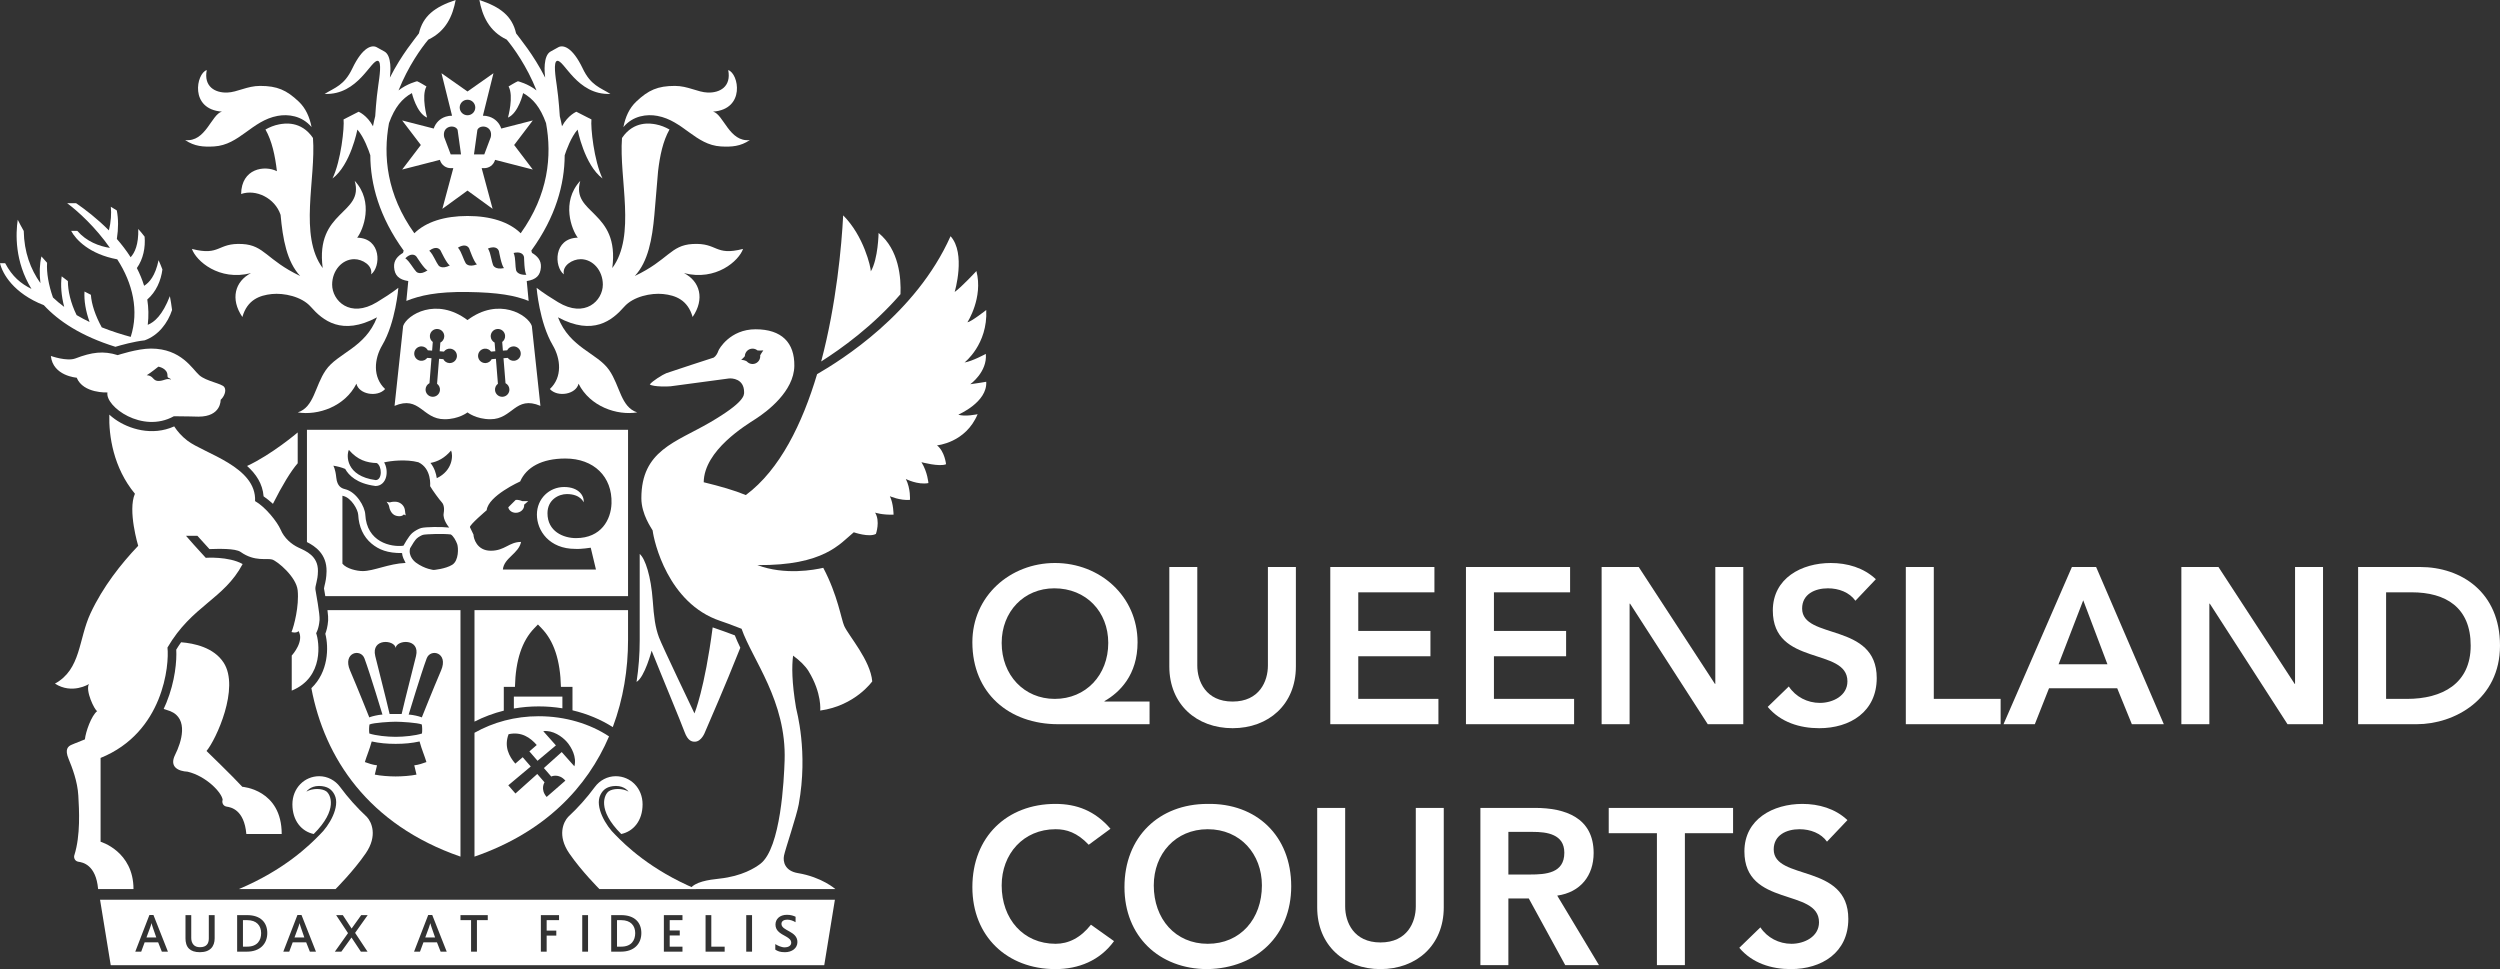
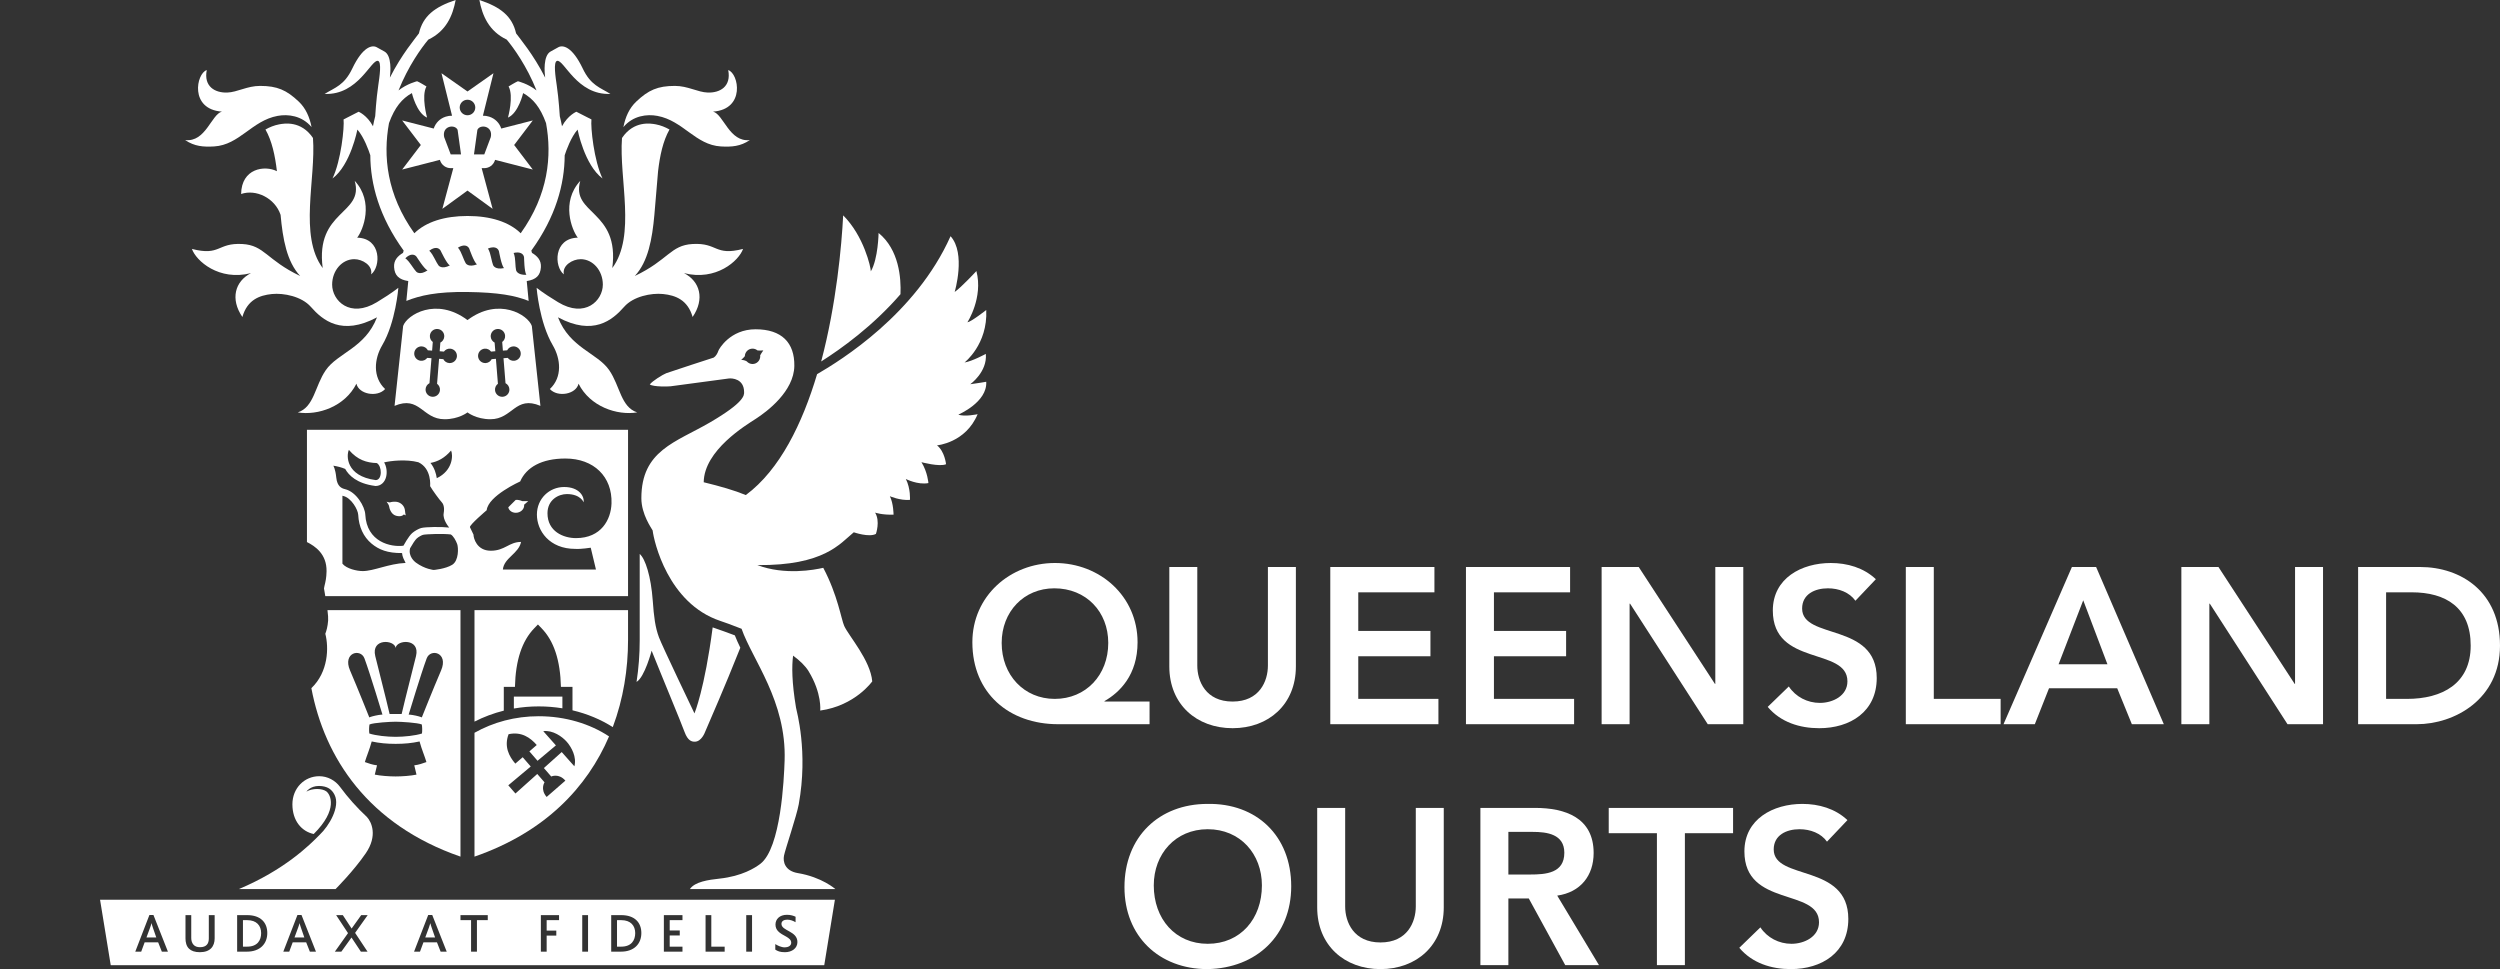
<svg xmlns="http://www.w3.org/2000/svg" viewBox="0 0 691.786 268.166">
  <rect x="0" y="0" width="691.786" height="268.166" fill="#333333" stroke="none" />
  <path fill="#FFFFFF" d="M 155.436 208.105 L 150.498 212.529 L 152.533 214.872 C 152.533 214.872 154.6 213.885 156.448 216.016 C 155.062 217.222 152.651 219.318 151.265 220.528 C 149.411 218.398 150.679 216.479 150.679 216.479 L 148.668 214.166 L 142.631 219.576 L 140.652 217.305 L 146.864 212.1 L 144.636 209.532 C 144.636 209.532 143.795 210.257 142.597 211.306 C 140.829 209.272 139.448 206.555 140.731 203.168 C 144.266 202.375 146.755 204.114 148.524 206.156 C 147.325 207.195 146.49 207.921 146.49 207.921 L 148.745 210.522 L 153.827 206.261 L 150.327 202.324 C 152.958 201.981 155.565 203.809 156.857 205.292 C 158.14 206.775 159.641 209.491 158.938 212.046 Z M 131.298 202.771 L 131.298 237.041 C 150.849 230.27 162.507 217.842 168.532 203.773 C 163.285 200.295 156.437 198.19 149.069 198.19 C 142.533 198.19 136.481 199.849 131.298 202.771 Z" />
  <path fill="#FFFFFF" d="M 90.614 168.838 L 127.421 168.838 L 127.421 237.041 C 101.856 228.188 89.784 209.658 86.161 190.423 C 90.878 185.938 91.009 179.15 90.021 175.376 C 90.329 174.58 90.674 173.372 90.799 171.726 C 90.847 171.082 90.779 170.121 90.614 168.838 Z M 103.842 181.559 C 105.078 186.621 106.627 192.49 107.812 197.582 C 108.366 197.567 108.923 197.565 109.479 197.565 C 110.035 197.565 110.588 197.567 111.14 197.582 C 112.325 192.491 113.88 186.622 115.114 181.559 C 116.335 176.552 109.813 176.989 109.479 179.274 C 109.151 176.989 102.622 176.553 103.842 181.559 Z M 109.48 199.709 C 108.084 199.709 103.434 199.964 102.243 200.471 C 102.112 201.207 102.088 202.202 102.196 202.971 C 103.991 203.561 107.129 203.892 109.48 203.892 C 111.835 203.892 114.969 203.561 116.763 202.971 C 116.869 202.202 116.848 201.207 116.718 200.471 C 115.529 199.964 110.88 199.709 109.48 199.709 Z M 102.189 198.516 C 102.189 198.516 102.65 198.287 103.893 198.016 C 105.14 197.75 105.828 197.735 105.828 197.735 C 105.828 197.735 102.399 186.354 100.857 182.204 C 99.786 179.314 94.74 180.578 96.854 185.507 C 99.123 190.803 102.189 198.516 102.189 198.516 Z M 118.062 182.205 C 116.52 186.355 113.085 197.736 113.085 197.736 C 113.085 197.736 113.776 197.75 115.023 198.017 C 116.267 198.288 116.723 198.517 116.723 198.517 C 116.723 198.517 119.792 190.803 122.061 185.507 C 124.173 180.578 119.133 179.313 118.062 182.205 Z M 116.096 205.173 C 113.966 205.64 111.885 205.835 109.478 205.835 C 107.073 205.835 104.988 205.64 102.858 205.173 C 102.223 207.489 101.46 209.192 100.96 210.875 C 101.915 211.21 103.145 211.661 104.326 211.774 C 104.099 212.724 103.876 213.678 103.711 214.348 C 105.274 214.687 107.798 214.854 109.479 214.854 C 111.164 214.854 113.683 214.687 115.249 214.348 C 115.086 213.678 114.86 212.724 114.636 211.774 C 115.809 211.661 117.046 211.21 117.998 210.875 C 117.501 209.192 116.735 207.489 116.096 205.173 Z" />
  <path fill="#FFFFFF" d="M 84.938 149.998 L 84.938 118.925 L 173.789 118.925 L 173.789 164.964 L 90.013 164.964 C 89.951 164.602 89.89 164.238 89.827 163.858 C 89.749 163.414 89.673 162.995 89.652 162.831 C 89.652 162.705 89.744 162.321 89.813 162.018 C 90.04 161.125 90.337 159.898 90.362 158.077 C 90.435 153.285 87.178 151.123 84.938 149.998 Z M 163.465 151.556 C 163.465 151.556 160.762 151.992 159.187 151.885 C 151.992 151.885 148.57 146.843 148.57 142.4 C 148.57 137.957 152.037 134.762 156.1 134.762 C 160.274 134.762 161.732 137.362 161.495 138.989 C 161.495 138.989 160.652 136.716 156.863 136.716 C 154.555 136.716 151.496 138.301 151.496 142.024 C 151.496 147.061 155.891 148.904 159.381 148.904 C 166.365 148.904 169.065 143.783 169.214 139.31 C 169.458 131.918 164.339 126.88 156.454 126.88 C 149.877 126.88 145.647 129.315 143.942 133.221 C 143.942 133.221 135.08 137.201 134.675 141.187 C 134.675 141.187 129.799 145.325 130.045 145.894 L 131.022 147.93 C 131.022 148.904 131.914 152.396 135.814 152.396 C 139.714 152.396 140.851 149.959 144.182 149.959 C 143.534 153.209 139.474 154.348 139.15 157.595 L 164.91 157.595 Z M 142.687 138.345 C 143.495 138.195 144.54 138.674 144.54 138.674 L 146.168 138.674 C 145.951 138.857 145.275 139.449 145.03 139.664 C 145.16 140.665 144.36 141.633 143.196 141.852 C 141.989 142.079 140.852 141.423 140.645 140.383 C 141.26 139.744 142.687 138.345 142.687 138.345 Z M 120.014 157.717 C 120.014 157.717 123.263 157.443 125.128 156.29 C 126.997 155.133 126.863 151.532 126.51 150.547 C 126.152 149.572 125.441 148.281 124.731 147.889 C 122.657 147.633 117.834 147.786 117.035 148 C 116.711 148.083 115.824 148.556 115.342 148.984 C 114.907 149.356 114.064 150.652 113.472 151.724 C 112.904 153.966 114.795 155.464 115.057 155.657 C 115.056 155.657 115.054 155.657 115.05 155.654 C 117.558 157.508 120.014 157.717 120.014 157.717 Z M 122.771 142.04 C 123.094 140.192 122.583 139.302 122.14 138.854 C 121.691 138.408 119.718 135.738 119.022 134.527 C 119.022 134.527 119.532 129.69 115.777 127.911 C 112.376 127.014 108.075 127.519 106.293 127.949 C 106.987 129.107 107.158 130.678 106.848 131.938 C 106.476 133.457 105.398 134.43 104.043 134.475 L 103.901 134.48 L 103.768 134.46 C 98.737 133.796 96.509 131.542 95.518 129.754 C 94.476 129.316 93.293 129.023 92.229 128.863 C 92.229 128.863 92.806 129.689 93.054 132.173 C 93.31 134.653 94.573 135.136 95.477 135.357 C 98.659 136.119 100.966 140.223 101.076 142.352 C 101.458 149.992 108.138 151.456 111.636 151.007 C 111.636 151.007 113.037 148.4 114.058 147.51 C 114.709 146.938 115.847 146.295 116.541 146.11 C 117.746 145.791 122.204 145.73 124.306 145.985 C 124.305 145.985 122.457 143.879 122.771 142.04 Z M 124.306 145.985 C 124.306 145.985 124.306 145.985 124.306 145.985 C 124.306 145.985 124.306 145.985 124.306 145.985 Z M 96.54 124.49 C 95.839 125.95 95.602 131.74 103.981 132.852 C 105.827 132.789 105.736 128.966 104.272 128.137 C 101.47 128.049 98.938 127.292 96.54 124.49 Z M 124.818 124.665 C 123.013 126.774 121.132 127.723 119.117 128.105 C 120.214 129.451 120.677 131.036 120.866 132.321 C 125.373 130.179 125.396 125.872 124.818 124.665 Z M 102.797 150.41 C 100.564 148.537 99.29 145.786 99.123 142.448 C 99.053 141.033 97.227 137.783 95.021 137.252 C 94.929 137.229 94.838 137.203 94.754 137.18 L 94.754 155.979 C 95.907 157.398 98.801 158.024 100.358 158.024 C 103.455 158.024 107.544 155.97 112.232 155.772 C 111.842 154.972 111.317 154.053 111.253 153.038 C 107.247 153.085 104.811 152.096 102.797 150.41 Z M 107.847 139.035 C 108.003 139.035 108.282 138.795 109.43 138.835 C 110.579 138.872 111.527 139.613 111.896 140.558 C 112.123 141.125 112.034 141.64 112.278 142.636 C 112.278 142.636 112.047 142.437 111.726 142.359 C 111.726 142.359 111.195 143.159 109.585 142.713 C 108.078 142.295 107.696 140.377 107.689 140.177 C 107.661 139.757 107.132 139.035 106.977 138.835 C 106.978 138.835 107.689 139.035 107.847 139.035 Z" />
  <path d="M 30.641 267.078 L 27.685 248.964 L 231.03 248.964 L 228.082 267.078 Z M 46.465 263.335 L 42.463 253.197 L 41.342 253.197 L 37.432 263.335 L 39.076 263.335 L 40.024 260.761 L 43.764 260.761 L 44.782 263.335 Z M 43.243 259.405 L 40.532 259.405 L 41.53 256.695 C 41.713 256.218 41.835 255.819 41.924 255.466 L 41.947 255.466 C 42.003 255.791 42.142 256.205 42.307 256.709 Z M 59.397 259.685 L 59.397 253.228 L 57.781 253.228 L 57.781 259.675 C 57.781 260.388 57.634 261.014 57.217 261.447 C 56.836 261.863 56.222 262.104 55.333 262.104 C 54.531 262.104 53.95 261.863 53.57 261.447 C 53.125 260.973 52.922 260.281 52.922 259.575 L 52.922 253.227 L 51.327 253.227 L 51.327 259.657 C 51.327 260.712 51.558 261.8 52.308 262.518 C 52.936 263.134 53.921 263.487 55.297 263.487 C 56.742 263.487 57.753 263.086 58.43 262.401 C 59.088 261.722 59.396 260.761 59.397 259.685 Z M 73.963 258.185 C 73.963 255.281 72.122 253.228 68.394 253.228 L 65.619 253.228 L 65.619 263.335 L 68.333 263.335 C 71.984 263.335 73.964 261.141 73.963 258.185 Z M 72.26 258.211 C 72.26 260.191 71.218 261.949 68.41 261.949 L 67.229 261.949 L 67.229 254.619 L 68.41 254.619 C 71.021 254.619 72.26 256.152 72.26 258.211 Z M 87.43 263.335 L 83.432 253.197 L 82.303 253.197 L 78.396 263.335 L 80.038 263.335 L 80.991 260.761 L 84.727 260.761 L 85.745 263.335 Z M 84.21 259.405 L 81.493 259.405 L 82.492 256.695 C 82.675 256.218 82.794 255.819 82.888 255.466 L 82.903 255.466 C 82.965 255.791 83.107 256.205 83.277 256.709 Z M 98.263 258.139 L 101.746 253.228 L 99.95 253.228 L 97.296 256.94 L 94.863 253.228 L 93.016 253.228 L 96.3 258.211 L 92.662 263.335 L 94.458 263.335 L 97.266 259.424 L 99.857 263.335 L 101.701 263.335 Z M 123.611 263.335 L 119.609 253.197 L 118.489 253.197 L 114.575 263.335 L 116.219 263.335 L 117.172 260.761 L 120.916 260.761 L 121.926 263.335 Z M 120.394 259.405 L 117.677 259.405 L 118.674 256.695 C 118.859 256.218 118.984 255.819 119.076 255.466 L 119.086 255.466 C 119.151 255.791 119.285 256.205 119.455 256.709 Z M 134.972 253.227 L 127.42 253.227 L 127.42 254.607 L 130.352 254.607 L 130.352 263.335 L 131.975 263.335 L 131.975 254.607 L 134.972 254.607 Z M 154.696 254.607 L 154.696 253.228 L 149.665 253.228 L 149.665 263.335 L 151.269 263.335 L 151.269 258.901 L 153.936 258.901 L 153.936 257.515 L 151.269 257.515 L 151.269 254.607 Z M 162.721 263.335 L 162.721 253.228 L 161.115 253.228 L 161.115 263.335 Z M 177.471 258.185 C 177.471 255.281 175.63 253.228 171.902 253.228 L 169.129 253.228 L 169.129 263.335 L 171.841 263.335 C 175.494 263.335 177.472 261.141 177.471 258.185 Z M 175.773 258.211 C 175.773 260.191 174.728 261.949 171.919 261.949 L 170.736 261.949 L 170.736 254.619 L 171.919 254.619 C 174.528 254.619 175.773 256.152 175.773 258.211 Z M 183.701 263.336 L 188.85 263.336 L 188.85 261.95 L 185.316 261.95 L 185.316 258.853 L 188.1 258.853 L 188.1 257.474 L 185.316 257.474 L 185.316 254.608 L 188.85 254.608 L 188.85 253.228 L 183.701 253.228 Z M 195.24 263.336 L 200.525 263.336 L 200.525 261.95 L 196.83 261.95 L 196.83 253.228 L 195.24 253.228 Z M 208.102 263.335 L 208.102 253.228 L 206.494 253.228 L 206.494 263.335 Z M 220.657 260.679 C 220.657 257.583 216.239 257.644 216.239 255.65 C 216.239 254.854 216.963 254.482 217.838 254.482 C 218.662 254.482 219.447 254.773 220.138 255.19 L 220.152 253.682 C 219.628 253.415 218.831 253.137 217.758 253.137 C 215.719 253.137 214.587 254.358 214.587 255.832 C 214.587 256.62 214.86 257.182 215.274 257.644 C 216.504 259.008 218.94 259.316 218.94 260.867 C 218.94 261.789 217.974 262.152 217.144 262.152 C 216.189 262.152 215.055 261.596 214.535 261.239 L 214.535 262.775 C 215.185 263.19 215.81 263.487 217.207 263.487 C 219.157 263.487 220.658 262.386 220.657 260.679 Z" fill="#FFFFFF" />
  <path fill="#FFFFFF" d="M155.623,195.997v-3.229h-13.43v3.29c2.228-0.391,4.524-0.588,6.876-0.588 C151.311,195.47,153.503,195.655,155.623,195.997z" />
  <path fill="#FFFFFF" d="M131.298,168.838v30.844c2.549-1.304,5.273-2.326,8.11-3.036v-6.573h3.085 c0.177-7.382,1.939-12.707,5.361-16.241l0.995-1.031l0.998,1.031c3.435,3.534,5.186,8.859,5.373,16.241h3.194v6.48 c4.104,0.973,7.888,2.564,11.152,4.65c2.937-7.823,4.222-16.065,4.222-24.069v-8.296H131.298z" />
  <g />
  <path fill="#FFFFFF" d="M123.014,116.008c-6.166,0-6.849-6.66-13.834-3.699l2.375-22.109c1.061-3.084,9.163-8.105,17.806-1.629 c8.642-6.477,16.748-1.455,17.806,1.629l2.375,22.109c-6.984-2.961-7.665,3.699-13.831,3.699c-3.977,0-6.35-1.893-6.35-1.893 S126.986,116.008,123.014,116.008z M124.601,96.482c-0.714-0.06-1.365,0.27-1.764,0.81l-1.175-0.098l0.191-2.396 c0.593-0.309,1.02-0.899,1.075-1.615c0.087-1.097-0.726-2.058-1.829-2.148c-1.098-0.086-2.063,0.732-2.145,1.831 c-0.062,0.711,0.264,1.369,0.803,1.763l-0.188,2.396l-1.181-0.093c-0.308-0.591-0.904-1.021-1.615-1.076 c-1.095-0.09-2.061,0.732-2.149,1.83c-0.085,1.097,0.73,2.063,1.828,2.147c0.72,0.059,1.374-0.267,1.768-0.804l1.175,0.095 l-0.552,6.905c-0.595,0.308-1.023,0.903-1.077,1.616c-0.093,1.101,0.729,2.062,1.832,2.149c1.1,0.088,2.059-0.73,2.143-1.834 c0.058-0.71-0.269-1.363-0.8-1.762l0.551-6.909l1.176,0.097c0.307,0.592,0.901,1.021,1.615,1.076 c1.097,0.09,2.062-0.731,2.151-1.828C126.521,97.536,125.698,96.569,124.601,96.482z M132.291,98.634 c0.09,1.097,1.051,1.918,2.148,1.828c0.715-0.056,1.307-0.484,1.612-1.076l1.177-0.097l0.552,6.909 c-0.535,0.398-0.857,1.052-0.801,1.762c0.086,1.104,1.049,1.922,2.148,1.834c1.104-0.088,1.922-1.049,1.825-2.149 c-0.051-0.713-0.482-1.309-1.068-1.616l-0.558-6.905l1.177-0.095c0.394,0.537,1.047,0.862,1.769,0.804 c1.097-0.085,1.91-1.051,1.823-2.147c-0.085-1.098-1.051-1.92-2.147-1.83c-0.71,0.056-1.308,0.485-1.609,1.076l-1.181,0.093 l-0.191-2.396c0.536-0.394,0.862-1.052,0.799-1.763c-0.078-1.099-1.047-1.917-2.144-1.831c-1.104,0.091-1.916,1.052-1.83,2.148 c0.057,0.716,0.481,1.307,1.076,1.615l0.194,2.396l-1.181,0.098c-0.396-0.54-1.045-0.869-1.762-0.81 C133.018,96.569,132.203,97.536,132.291,98.634z" />
  <path fill="#FFFFFF" d="M147.432,46.916l-10.434-2.683l-0.062,0.184c-0.421,1.261-1.605,2.113-2.933,2.113h-0.718l3.029,11.259 l-6.955-5.053l-6.951,5.053l3.028-11.259h-0.718c-1.33,0-2.512-0.853-2.934-2.113l-0.063-0.184l-10.44,2.683l5.169-6.792 l-5.169-6.794l8.736,2.242c0.511-1.547,1.682-2.768,3.329-3.292c0.58-0.188,1.173-0.268,1.74-0.258l-2.923-11.759l7.194,5.055 l7.19-5.055l-2.92,11.759c0.574-0.01,1.161,0.069,1.74,0.258c1.647,0.524,2.824,1.745,3.333,3.292l8.728-2.242l-5.159,6.794 L147.432,46.916z M129.36,31.895c1.19,0,2.156-0.96,2.156-2.149c0-1.188-0.966-2.15-2.156-2.15c-1.189,0-2.154,0.963-2.154,2.15 C127.206,30.935,128.171,31.895,129.36,31.895z M127.573,42.733l-0.949-6.804c-0.734-1.632-4.355-1.134-3.723,1.994l1.818,4.81 H127.573z M134.004,42.733l1.811-4.81c0.639-3.128-2.99-3.626-3.715-1.994l-0.945,6.804H134.004z" />
-   <path fill="#FFFFFF" d="M170.249,230.982c-2.558-2.417-5.748-7.747-4.099-11.047c0.744-1.497,1.939-2.413,4.29-2.453 c2.451,0,3.484,1.568,3.484,1.568c-1.728-1.014-4.354-0.887-5.478-0.082c-1.173,0.836-3.37,5.028,3.46,11.813 c3.337-0.704,5.906-3.645,5.906-8.217c0-4.473-3.325-7.777-7.43-7.777c-2.302,0-4.426,1.155-5.757,2.95 c-2.217,3.007-4.689,5.779-7.423,8.321c-1.285,1.382-3.064,5.145,0.317,10.073c3.383,4.932,8.355,9.892,8.355,9.892h26.759 C179.956,240.68,173.051,233.862,170.249,230.982z" />
  <path fill="#FFFFFF" d="M88.474,230.982c2.561-2.417,5.748-7.747,4.104-11.047c-0.751-1.497-1.95-2.413-4.299-2.453 c-2.453,0-3.487,1.568-3.487,1.568c1.731-1.014,4.358-0.887,5.483-0.082c1.171,0.836,3.367,5.028-3.468,11.813 c-3.337-0.704-5.898-3.645-5.898-8.217c0-4.473,3.326-7.777,7.428-7.777c2.302,0,4.427,1.155,5.752,2.95 c2.218,3.007,4.7,5.779,7.43,8.321c1.282,1.382,3.057,5.145-0.318,10.073c-3.382,4.932-8.358,9.892-8.358,9.892H66.091 C78.763,240.68,85.665,233.862,88.474,230.982z" />
  <path fill="#FFFFFF" d="M203.339,175.813c0.438,1.106,0.949,2.251,1.519,3.421c-4.736,11.881-8.009,19.177-9.776,23.363 c0,0-0.938,2.607-2.785,2.64c-0.808,0.016-1.95-0.165-2.877-2.714c-0.858-2.4-6.553-16.054-9.101-22.466 c0,0-1.921,7.342-4.177,8.637c0.581-3.756,0.876-7.623,0.876-11.561v-23.839c1.539,1.277,3.131,6.22,3.609,12.908 c0.325,4.532,0.67,7.337,1.729,10.188c0.857,2.313,9.814,21.021,9.814,21.021s2.809-6.678,5.037-23.804 C198.906,174.188,201.845,175.235,203.339,175.813z M243.117,64.467c0,0-0.105,7.146-2.146,10.619c0-1.127-1.943-9.807-7.654-15.49 c-0.423,8.322-1.869,24.504-6.087,40.431c5.598-3.553,14.283-9.774,21.944-18.614C249.368,76.943,248.793,69.092,243.117,64.467z M265.188,114.725c1.701,0.679,5.333-0.114,5.333-0.114c-3.291,7.941-11.235,8.623-11.235,8.623c2.152,1.704,2.5,5.221,2.5,5.221 c-1.816,0.792-6.811-0.566-6.811-0.566c1.706,2.725,1.93,5.787,1.93,5.787c-2.952,0.565-6.244-1.137-6.244-1.137 c1.366,2.722,1.138,5.785,1.138,5.785c-2.728,0.228-5.563-1.018-5.563-1.018c1.022,2.041,1.022,5.103,1.022,5.103 c-3.177,0.115-5.108-0.563-5.108-0.563c1.478,2.383,0.228,5.901,0.228,5.901c-1.929,1.02-6.122-0.456-6.122-0.456 c-3.861,3.177-8.214,9.235-26.668,9.081c7.558,2.868,15.833,1.313,18.221,0.75c4.034,7.634,4.973,14.269,5.804,16.099 c1.278,2.808,7.235,9.445,7.752,15.322c0,0-4.688,6.721-14.396,8.08c0,0,0.519-4.765-3.224-10.893 c-0.914-1.495-2.434-2.941-4.284-4.308c-0.376,2.86-0.368,7.357,0.808,14.396c0.151,0.923,3.402,12.166,0.759,26.725 c-0.578,3.205-3.744,12.507-4.079,14.21c-0.347,1.706,0.25,4.254,3.83,4.849c6.69,1.118,10.38,4.423,10.38,4.423h-40.258 c1.363-2.037,5.171-2.564,8.172-2.891c6.298-0.675,9.907-3.014,11.315-4.086c5.702-4.339,6.561-23.487,6.727-28.593 c0.55-16.453-8.947-27.939-11.907-36.456c-2.582-1.036-4.742-1.795-5.941-2.196c-14.432-4.844-18.324-22.013-18.67-25.021 c-0.285-0.566-3.122-4.429-3.122-8.908c0-13.256,9.476-15.434,19.008-20.993c9.53-5.561,9.423-7.493,9.423-8.339 c0-3.752-3.352-3.918-4.257-3.803c0,0-15.55,2.1-16.063,2.153c-0.507,0.058-4.705,0.228-5.781-0.508 c0.734-0.965,3.569-2.728,4.587-3.121c1.028-0.396,13.107-4.311,13.107-4.311c0.626-0.398,1.08-1.251,1.258-1.814 c0.163-0.568,3.284-6.018,10.32-6.018c7.214,0,10.827,3.697,10.726,10.157c-0.113,7.036-7.548,12.595-10.611,14.584 c-2.785,1.805-14.353,8.736-14.466,17.587c4.677,1.144,8.396,2.209,11.656,3.544c9.454-7.015,15.667-19.872,19.719-33.453 c6.561-3.814,27.315-16.617,36.933-38.176c4.313,4.767,1.137,15.432,1.137,15.432c1.813-1.249,6.014-5.789,6.014-5.789 c1.928,7.378-2.495,14.187-2.495,14.187c1.018-0.114,5.218-3.404,5.218-3.404c0.455,9.53-6.014,14.523-6.014,14.523 c2.153-0.342,5.9-2.383,5.9-2.383c0.455,4.997-4.308,8.398-4.308,8.398c1.812-0.229,4.421-0.681,4.421-0.681 C273.245,111.319,265.188,114.725,265.188,114.725z M206.636,99.994c0.388,0.447,0.961,0.734,1.603,0.734 c1.172,0,2.127-0.952,2.127-2.13c0-0.091-0.008-0.18-0.017-0.268c0.151-0.269,0.539-0.942,0.874-1.369c0,0-1.193,0.086-1.632,0 c-0.362-0.309-0.841-0.488-1.353-0.488c-1.157,0-2.108,0.927-2.131,2.086c-0.222,0.326-1.007,1.019-1.007,1.019 C205.591,99.578,206.265,99.755,206.636,99.994z" />
-   <path fill="#FFFFFF" d="M82.379,119.665v8.525c-1.892,2.173-4.302,6.149-6.853,11.226c-0.855-0.774-1.733-1.491-2.587-2.076 c-0.263-3.469-2.091-6.186-4.569-8.401C75.214,125.775,82.379,119.665,82.379,119.665z M46.033,194.493 c-0.232,0.572-0.484,1.125-0.741,1.676c0.701,0.236,1.325,0.453,1.815,0.612c5.178,2.098,3.086,8.625,1.356,12.072 c-1.722,3.449,0.985,4.556,3.447,4.684c5.172,1.227,9.483,5.785,9.706,7.791c-0.256,0.597,0,1.703,1.105,1.878 c1.106,0.168,4.852,0.762,5.448,7.575h9.785c0-12.323-10.895-13.063-10.895-13.063c-2.59-2.828-9.911-9.91-9.911-9.91 c2.641-3.144,9.259-17.474,4.737-24.447c-2.719-4.2-8.146-5.351-11.768-5.638c-0.461,0.646-0.905,1.317-1.345,2.038 C48.938,182.738,48.505,188.427,46.033,194.493z M14.072,98.498c0.564,5.557,7.15,6.013,7.15,6.013 c1.814,4.428,8.51,4.086,8.51,4.086c-0.683,3.857,9.645,11.457,18.38,6.582c2.727,0,6.81,0.113,6.81,0.113 c6.357,0,6.13-4.655,6.13-4.655c0.907-0.791,1.702-2.494,1.02-3.518c-0.682-1.021-4.989-1.588-6.922-3.291 c-1.93-1.698-4.989-7.374-13.388-7.374c-3.744,0-9.192,1.815-9.192,1.815c-3.976-1.25-7.153-0.821-11.688,0.909 C18.5,100.085,14.072,98.498,14.072,98.498z M87.284,163.152c-0.158-1.144,0.657-2.275,0.695-5.116 c0.064-4.226-3.343-5.555-5.359-6.499c-2.021-0.942-3.979-2.669-4.935-4.919c-0.965-2.251-4.266-6.362-7.102-7.955 c0.454-9.527-14.073-13.156-18.737-16.737c-1.526-1.166-2.738-2.538-3.644-3.938c-6.104,2.755-12.568,0.727-16.403-2.002 c-0.566-0.405-1.086-0.824-1.552-1.255c-0.164,5.795,1.099,14.674,7.087,21.892c-2.045,4.651,0.906,14.411,0.906,14.411 c-4.764,4.995-9.761,11.345-13.165,18.612c-3.404,7.259-2.608,15.545-9.867,19.519c4.764,3.062,9.415,0.113,9.415,0.113 c-1.072,1.756,1.532,7.233,2.271,7.488c-1.592,1.245-3.177,5.67-3.403,7.83c-2.61,1.023-3.634,1.471-3.634,1.471 c-1.134,0.455-1.932,1.357-0.905,3.854c1.021,2.504,2.492,6.248,2.72,10.223c0.231,3.964,0.627,10.99-1.079,16.437 c-0.251,0.596,0,1.705,1.108,1.878c1.108,0.162,4.851,0.758,5.448,7.565h9.79c0-10.467-9.106-13.102-9.106-13.102v-23.193 c17.443-7.063,19.035-25.787,18.507-30.545c6.792-11.646,15.625-13.338,20.802-23.108c-3.921-2.191-10.21-1.722-10.21-1.722 l-3.379-3.713l-2.086-2.382h3.146l3.343,3.679c2.407-0.067,7.163-0.246,8.633,0.798c3.914,2.779,7.261,1.644,8.711,2.085 c1.449,0.441,6.688,4.788,7.069,8.518c0.438,4.354-1.012,9.911-1.706,11.549c0,0,1.26,0.441,1.958-0.251 c1.579,2.775-1.576,6.436-1.895,6.751v9.716c9.088-3.724,7.568-13.691,6.754-15.901c0,0,0.759-1.196,0.946-3.658 C88.547,169.94,87.41,164.034,87.284,163.152z M44.234,105.399c-1.803,0.188-1.634-1.005-2.892-1.43 c-0.202-0.068-0.442-0.118-0.738-0.139c0.988-0.584,3.227-2.373,3.227-2.373s2.576,0.426,2.514,2.512 c-0.005,0.118,0.028,0.233,0.04,0.354c0.144,0.321,0.801,0.328,0.941,0.716C46.162,104.594,45.532,105.267,44.234,105.399 L44.234,105.399z M47.005,81.948c-2.041,5.282-4.29,7.203-6.12,7.938c0.291-2.432,0.22-4.773-0.13-7.008 c2.441-2.109,3.794-5.225,4.186-8.315c-0.335-0.892-0.687-1.745-1.061-2.561c-0.911,4.348-2.554,6.184-3.997,7.079 c-0.528-1.711-1.216-3.343-2.012-4.907c1.779-2.511,2.398-5.7,2.146-8.684c-0.571-0.76-1.159-1.465-1.754-2.127 c0.097,4.322-0.96,6.544-2.111,7.817c-1.162-1.816-2.458-3.504-3.817-5.059c0.45-2.898,0.442-5.577-0.016-7.89 c-0.563-0.37-1.114-0.712-1.654-1.025c0.192,1.82,0.047,4.247-0.531,6.546c-3.287-3.314-6.653-5.861-9.081-7.527H18.58 c3.029,2.252,7.875,6.679,11.842,12.374c-2.977-0.458-6.493-1.766-9.02-4.706l-1.714-0.008c1.277,2.424,5.086,6.459,12.756,7.873 c4.32,6.682,6.046,14.222,3.727,21.464c-2.372-0.642-5.141-1.494-8.014-2.643c-1.751-3.178-2.848-6.417-3.006-9.005 c-0.604-0.296-1.195-0.596-1.769-0.905c-0.154,2.515,0.328,5.399,1.409,8.437c-1.204-0.58-2.409-1.215-3.591-1.913 c-1.663-3.381-2.416-6.73-2.416-9.42c-0.592-0.427-1.16-0.863-1.713-1.307c-0.343,2.482-0.105,5.373,0.695,8.458 c-1.081-0.803-2.127-1.669-3.11-2.606c-1.215-3.437-1.807-6.886-1.628-9.603c-0.544-0.581-1.068-1.172-1.565-1.764 c-0.512,2.154-0.598,4.668-0.276,7.392c-2.734-3.838-4.51-8.578-4.617-14.432c-0.602-1.064-1.161-2.104-1.663-3.11 c-0.565,3.828-0.87,11.544,3.808,19.149c-2.969-1.495-5.277-3.35-7.289-7.122H0c0.67,2.88,3.723,8.338,12.14,11.629 c4.117,4.449,10.378,8.578,19.798,11.508c1.542-0.466,5.114-1.462,8.085-1.789c3.796-1.345,6.415-4.785,7.59-8.395 C47.448,84.446,47.243,83.172,47.005,81.948z" />
  <path fill="#FFFFFF" d="M105.758,95.546c3.746-6.354,4.468-15.904,4.468-15.904c-1.876,1.459-4.118,2.878-5.929,3.976 c-7.465,4.529-12.388-0.433-12.388-4.863c0-3.886,2.744-7.039,6.13-7.039c2.271,0,5.167,1.762,4.653,4.201 c2.724-2.099,2.896-9.987-3.857-10.154c1.648-2.102,4.713-9.874-0.679-15.72c2.669,9.361-10.989,8.029-8.861,24.131 c-6.651-8.983-1.83-24.678-2.691-35.998c-3.291-4.875-7.999-4.019-9.352-3.768c-1.379,0.258-2.613,0.769-3.795,1.426 c1.807,3.187,2.659,7.207,3.171,11.534c-3.415-1.712-9.81-0.769-9.907,6.309c4.116-1.412,9.362,1.112,10.92,5.778 c0.611,6.682,1.71,12.938,5.422,16.916c-9.304-4.428-9.87-8.513-15.994-8.851c-7.029-0.393-6.017,3.406-13.96,1.359 c1.133,3.29,7.485,8.969,16.341,6.695c-4.426,2.273-5.789,7.15-2.381,12.14c1.355-4.762,4.747-6.001,8.162-6.354 c3.297-0.337,8.246,0.668,10.766,3.528c3.29,3.747,8.571,8.139,18.324,2.918c-3.291,8.507-10.896,9.846-14.182,14.632 c-3.024,4.396-3.199,10.202-7.742,11.677c5.561,0.908,13.049-1.591,16.228-7.945c0.678,2.952,5.781,3.859,7.941,1.479 C103.049,104.356,103.562,99.27,105.758,95.546z" />
  <path fill="#FFFFFF" d="M71.966,23.771c-3.584,0-6.272,1.744-9.098,1.842c-3.301,0.107-6.552-1.603-5.655-6.224 c-2.922,0.942-4.809,10.839,4.191,11.499c-2.918,0.755-4.473,8.527-10.175,7.868c2.596,1.766,5.04,1.932,8.014,1.766 c7.007-0.405,10.457-7.139,17.573-8.455c2.892-0.538,6.717-0.082,9.396,3.096c-0.552-2.798-1.617-5.226-3.552-7.056 C79.3,24.928,76.726,23.771,71.966,23.771z" />
  <g>
    <path fill="#FFFFFF" d="M181.076,59.454c-0.603,6.682-1.711,12.938-5.417,16.916c9.304-4.428,9.867-8.513,16-8.851 c7.024-0.393,6.014,3.406,13.954,1.359c-1.132,3.29-7.491,8.969-16.343,6.695c4.43,2.273,5.794,7.15,2.389,12.14 c-1.366-4.762-4.757-6.001-8.174-6.354c-3.29-0.337-8.246,0.668-10.759,3.528c-3.292,3.747-8.571,8.139-18.326,2.918 c3.292,8.507,10.896,9.846,14.182,14.632c3.019,4.396,3.201,10.202,7.742,11.677c-5.559,0.908-13.051-1.591-16.229-7.945 c-0.674,2.952-5.781,3.859-7.939,1.479c3.519-3.292,3.002-8.379,0.807-12.103c-3.743-6.354-4.473-15.904-4.473-15.904 c1.882,1.459,4.127,2.878,5.934,3.976c7.47,4.529,12.392-0.433,12.392-4.863c0-3.886-2.753-7.039-6.133-7.039 c-2.268,0-5.167,1.762-4.655,4.201c-2.723-2.099-2.898-9.987,3.858-10.154c-1.648-2.102-4.711-9.874,0.683-15.72 c-2.673,9.361,10.988,8.029,8.861,24.131c6.649-8.983,1.83-24.678,2.688-35.998c3.286-4.875,7.997-4.019,9.357-3.768 c1.367,0.258,2.608,0.769,3.785,1.426c-1.803,3.187-2.654,7.207-3.161,11.534C181.638,52.714,181.162,58.703,181.076,59.454z" />
    <path fill="#FFFFFF" d="M186.76,23.771c3.586,0,6.269,1.744,9.095,1.842c3.301,0.107,6.547-1.603,5.655-6.224 c2.921,0.942,4.809,10.839-4.195,11.499c2.921,0.755,4.48,8.527,10.181,7.868c-2.599,1.766-5.043,1.932-8.016,1.766 c-7.014-0.405-10.458-7.139-17.573-8.455c-2.894-0.538-6.725-0.082-9.402,3.096c0.552-2.798,1.619-5.226,3.559-7.056 C179.421,24.928,181.996,23.771,186.76,23.771z" />
  </g>
  <path fill="#FFFFFF" d="M154.06,23.627c0.575,3.902,0.843,8.517,0.843,8.517c0.228,0.909,0.437,1.842,0.613,2.791 c1.636-3.057,3.973-4.014,3.973-4.014l4.172,2.13c-0.255,2.129,0.679,11.404,3.064,16.341c-5.025-3.742-6.896-13.534-6.896-13.534 c-1.834,2.106-3.125,5.737-3.574,7.109c-0.034,8.045-2.467,17.022-9.23,26.377c0.068,0.211,0.126,0.418,0.182,0.632 c1.463,0.865,2.599,2.04,2.469,3.976c-0.154,2.262-1.309,3.423-3.922,3.822l0.528,5.494c-3.792-1.504-8.349-2.35-16.92-2.469 c-8.564-0.112-13.126,0.965-16.918,2.469l0.532-5.494c-2.615-0.399-3.774-1.561-3.926-3.822c-0.131-1.936,1.008-3.11,2.468-3.976 c0.056-0.214,0.113-0.421,0.18-0.632c-6.764-9.354-9.188-18.332-9.229-26.377c-0.445-1.372-1.736-5.003-3.575-7.109 c0,0-1.87,9.792-6.892,13.534c2.381-4.937,3.319-14.212,3.064-16.341l4.169-2.13c0,0,2.338,0.957,3.973,4.014 c0.176-0.949,0.386-1.882,0.617-2.791c0,0,0.264-4.614,0.844-8.517c0.351-2.378,0.972-6.497-0.068-6.778 c-1.892-0.517-5.456,9.544-14.771,9.139c2.876-1.781,5.424-2.358,7.645-7.012c2.933-6.153,5.519-6.554,6.729-5.923l2.183,1.207 c2.077,1.159,1.676,5.772,1.498,7.216c3.271-6.449,7.006-10.822,8.033-12.238c1.108-4.819,4.389-7.326,10.166-9.237 c-0.819,4.373-2.646,8.624-7.572,10.965c-1.911,2.274-5.549,7.322-8.24,14.063c2.39-1.895,5.143-2.546,5.143-2.546 c0.516,0.169,2.588,1.438,2.588,1.438c-1.491,2.701,0.168,8.625,0.168,8.625c-2.927-1.265-4.196-6.786-4.196-6.786 c-2.761,1.544-4.737,3.919-6.338,8.309c-1.663,9.068-0.654,19.763,7.017,30.479c3.194-3.142,8.335-4.78,14.712-4.78 s11.52,1.639,14.715,4.78c7.673-10.717,8.678-21.411,7.013-30.479c-1.598-4.39-3.581-6.765-6.337-8.309c0,0-1.269,5.521-4.2,6.786 c0,0,1.665-5.924,0.175-8.625c0,0,2.07-1.269,2.582-1.438c0,0,2.757,0.651,5.148,2.546c-2.694-6.741-6.337-11.789-8.241-14.063 c-4.928-2.341-6.754-6.592-7.572-10.965c5.775,1.911,9.062,4.418,10.158,9.237c1.035,1.416,4.764,5.789,8.043,12.238 c-0.188-1.443-0.581-6.057,1.494-7.216l2.183-1.207c1.211-0.631,3.797-0.23,6.729,5.923c2.216,4.653,4.774,5.23,7.645,7.012 c-9.314,0.405-12.879-9.655-14.771-9.139C153.083,17.13,153.709,21.249,154.06,23.627z M112.147,71.482c0,0,0.632,0.33,1.644,1.831 c0.76,1.136,0.999,1.379,1.385,1.859c0.073,0.088,1.019,1.049,3.122-0.345c-0.963-0.451-2.962-3.693-3.049-3.807 C114.664,70.288,113.498,70.13,112.147,71.482z M118.772,69.392c0,0,0.587,0.401,1.409,2.021c0.614,1.217,0.819,1.491,1.146,2.014 c0.06,0.096,0.889,1.165,3.145,0.038c-0.903-0.563-2.491-4.029-2.565-4.149C121.416,68.513,120.282,68.214,118.772,69.392z M126.709,68.538c0,0,0.544,0.46,1.202,2.153c0.486,1.274,0.667,1.563,0.94,2.12c0.051,0.1,0.769,1.245,3.123,0.351 c-0.841-0.653-2.077-4.257-2.134-4.387C129.431,67.93,128.329,67.52,126.709,68.538z M135.008,68.782c0,0,0.472,0.54,0.841,2.318 c0.28,1.336,0.41,1.647,0.592,2.243c0.033,0.104,0.554,1.354,3.018,0.847c-0.718-0.776-1.359-4.534-1.396-4.669 C137.797,68.616,136.771,68.036,135.008,68.782z M142.114,69.997c0,0,0.379,0.609,0.465,2.423c0.056,1.364,0.137,1.694,0.217,2.306 c0.017,0.11,0.33,1.429,2.852,1.325c-0.589-0.887-0.618-4.694-0.636-4.837C144.899,70.281,143.979,69.542,142.114,69.997z" />
  <g />
  <path fill="#FFFFFF" d="M318.099,200.397h-25.314c-13.517,0-23.717-8.541-23.717-22.673c0-12.778,10.445-21.935,22.856-21.935 s22.856,9.156,22.856,21.935c0,9.094-4.977,13.888-9.154,16.283v0.122h12.473V200.397z M277.178,177.91 c0,8.908,6.206,15.483,14.685,15.483c8.603,0,14.808-6.575,14.808-15.483c0-8.664-6.144-15.114-14.93-15.114 C283.321,162.796,277.178,169.246,277.178,177.91z" />
  <path fill="#FFFFFF" d="M358.589,184.423c0,10.506-7.558,17.08-17.511,17.08c-9.954,0-17.512-6.574-17.512-17.08v-27.526h7.742 v27.281c0,4.301,2.334,9.952,9.77,9.952c7.435,0,9.769-5.651,9.769-9.952v-27.281h7.742V184.423z" />
  <path fill="#FFFFFF" d="M368.11,156.896h28.816v7.004h-21.073v10.691h19.97v7.004h-19.97v11.798h22.18v7.004H368.11V156.896z" />
  <path fill="#FFFFFF" d="M405.651,156.896h28.817v7.004h-21.075v10.691h19.97v7.004h-19.97v11.798h22.181v7.004h-29.923V156.896z" />
  <path fill="#FFFFFF" d="M443.191,156.896h10.262l21.074,32.318l0.124,0.123h-0.124l0.124-0.123v-32.318h7.741v43.501h-9.83 l-21.505-33.363h-0.123v33.363h-7.743V156.896z" />
  <path fill="#FFFFFF" d="M513.42,166.235c-1.657-2.335-4.607-3.439-7.617-3.439c-3.565,0-7.129,1.598-7.129,5.59 c0,8.726,20.645,3.749,20.645,19.231c0,9.339-7.371,13.886-15.912,13.886c-5.407,0-10.692-1.658-14.256-5.898l5.838-5.652 c1.904,2.888,5.16,4.548,8.602,4.548c3.563,0,7.618-1.967,7.618-5.96c0-9.523-20.644-4.057-20.644-19.601 c0-8.972,7.987-13.149,16.036-13.149c4.547,0,9.093,1.29,12.473,4.486L513.42,166.235z" />
  <path fill="#FFFFFF" d="M527.368,156.896h7.741v36.497h18.493v7.004h-26.234V156.896z" />
  <path fill="#FFFFFF" d="M573.326,156.896h6.698l18.738,43.501h-8.847l-4.055-9.953h-18.863l-3.932,9.953h-8.664L573.326,156.896z M583.156,183.809l-6.696-17.696l-6.819,17.696H583.156z" />
  <path fill="#FFFFFF" d="M603.615,156.896h10.262l21.074,32.318l0.124,0.123h-0.124l0.124-0.123v-32.318h7.741v43.501h-9.83 l-21.505-33.363h-0.122v33.363h-7.744V156.896z" />
  <path fill="#FFFFFF" d="M652.524,156.896h17.142c11.429,0,22.12,7.004,22.12,21.751c0,14.869-12.596,21.75-23.041,21.75h-16.221 V156.896z M666.042,193.394c9.709,0,17.634-4.179,17.634-14.746s-6.882-14.747-16.343-14.747h-7.065v29.493H666.042z" />
-   <path fill="#FFFFFF" d="M301.263,233.757c-3.194-3.378-6.145-4.301-9.154-4.301c-8.97,0-14.931,6.883-14.931,15.546 c0,9.277,5.961,16.159,14.931,16.159c3.502,0,6.881-1.599,9.77-5.284l6.389,4.546c-3.932,5.407-9.83,7.743-16.22,7.743 c-13.395,0-22.979-9.094-22.979-22.672c0-13.948,9.585-23.042,22.979-23.042c5.898,0,10.937,1.904,15.238,6.881L301.263,233.757z" />
  <path fill="#FFFFFF" d="M334.135,222.452c13.578-0.244,23.164,8.849,23.164,22.795c0,13.579-9.586,22.672-23.164,22.919 c-13.394,0-22.979-9.094-22.979-22.672C311.155,231.546,320.741,222.452,334.135,222.452z M334.196,261.161 c9.032,0,14.991-6.882,14.991-16.159c0-8.663-5.959-15.546-14.991-15.546c-8.971,0-14.931,6.883-14.931,15.546 C319.266,254.279,325.226,261.161,334.196,261.161z" />
  <path fill="#FFFFFF" d="M399.509,251.084c0,10.507-7.558,17.082-17.511,17.082s-17.511-6.575-17.511-17.082v-27.525h7.74v27.28 c0,4.3,2.336,9.953,9.771,9.953s9.771-5.653,9.771-9.953v-27.28h7.74V251.084z" />
  <path fill="#FFFFFF" d="M409.646,223.559h15.117c8.354,0,16.219,2.704,16.219,12.472c0,6.268-3.624,10.877-10.077,11.798 l11.552,19.231h-9.339l-10.076-18.433h-5.652v18.433h-7.743V223.559z M423.409,241.991c4.364,0,9.463-0.368,9.463-6.021 c0-5.161-4.793-5.775-8.787-5.775h-6.696v11.797H423.409z" />
-   <path fill="#FFFFFF" d="M458.494,230.563h-13.336v-7.004h34.409v7.004h-13.333v36.497h-7.74V230.563z" />
+   <path fill="#FFFFFF" d="M458.494,230.563h-13.336v-7.004h34.409v7.004h-13.333v36.497h-7.74z" />
  <path fill="#FFFFFF" d="M505.556,232.897c-1.657-2.335-4.607-3.441-7.618-3.441c-3.563,0-7.127,1.599-7.127,5.593 c0,8.725,20.645,3.747,20.645,19.23c0,9.339-7.374,13.887-15.915,13.887c-5.406,0-10.689-1.66-14.254-5.898l5.837-5.653 c1.906,2.888,5.162,4.547,8.602,4.547c3.564,0,7.62-1.966,7.62-5.959c0-9.524-20.646-4.057-20.646-19.602 c0-8.97,7.987-13.148,16.036-13.148c4.548,0,9.095,1.291,12.474,4.485L505.556,232.897z" />
</svg>